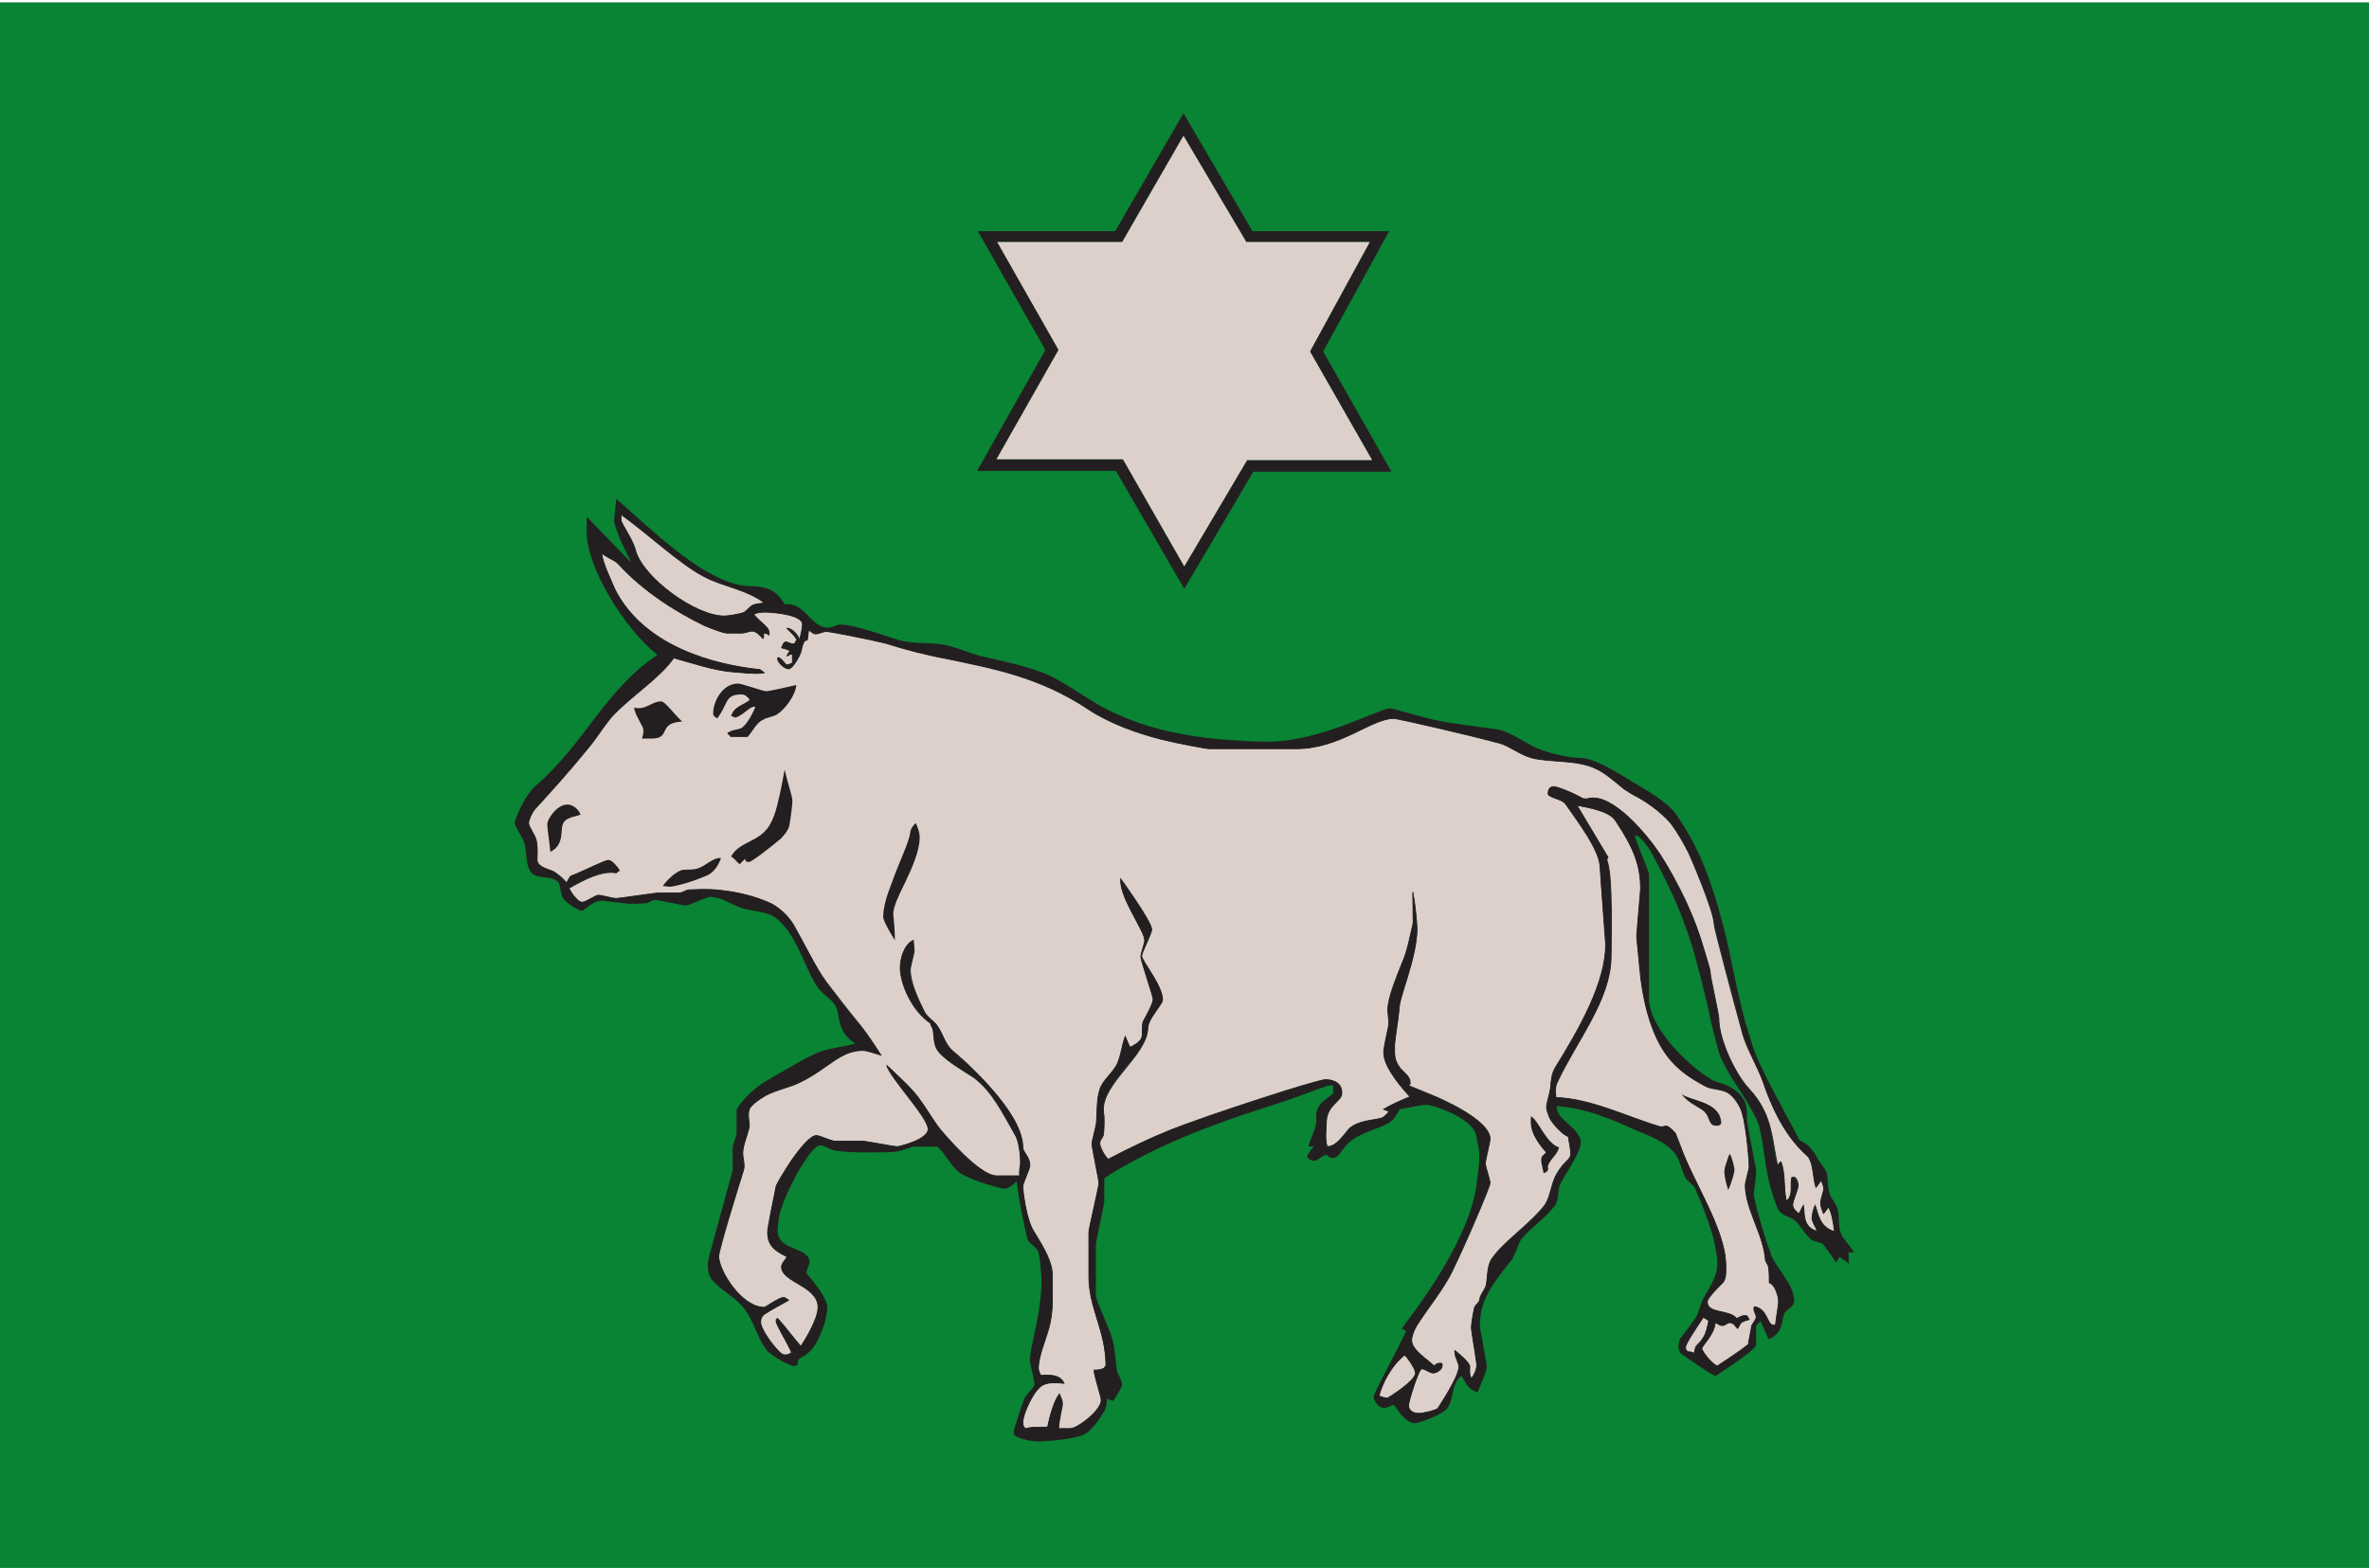
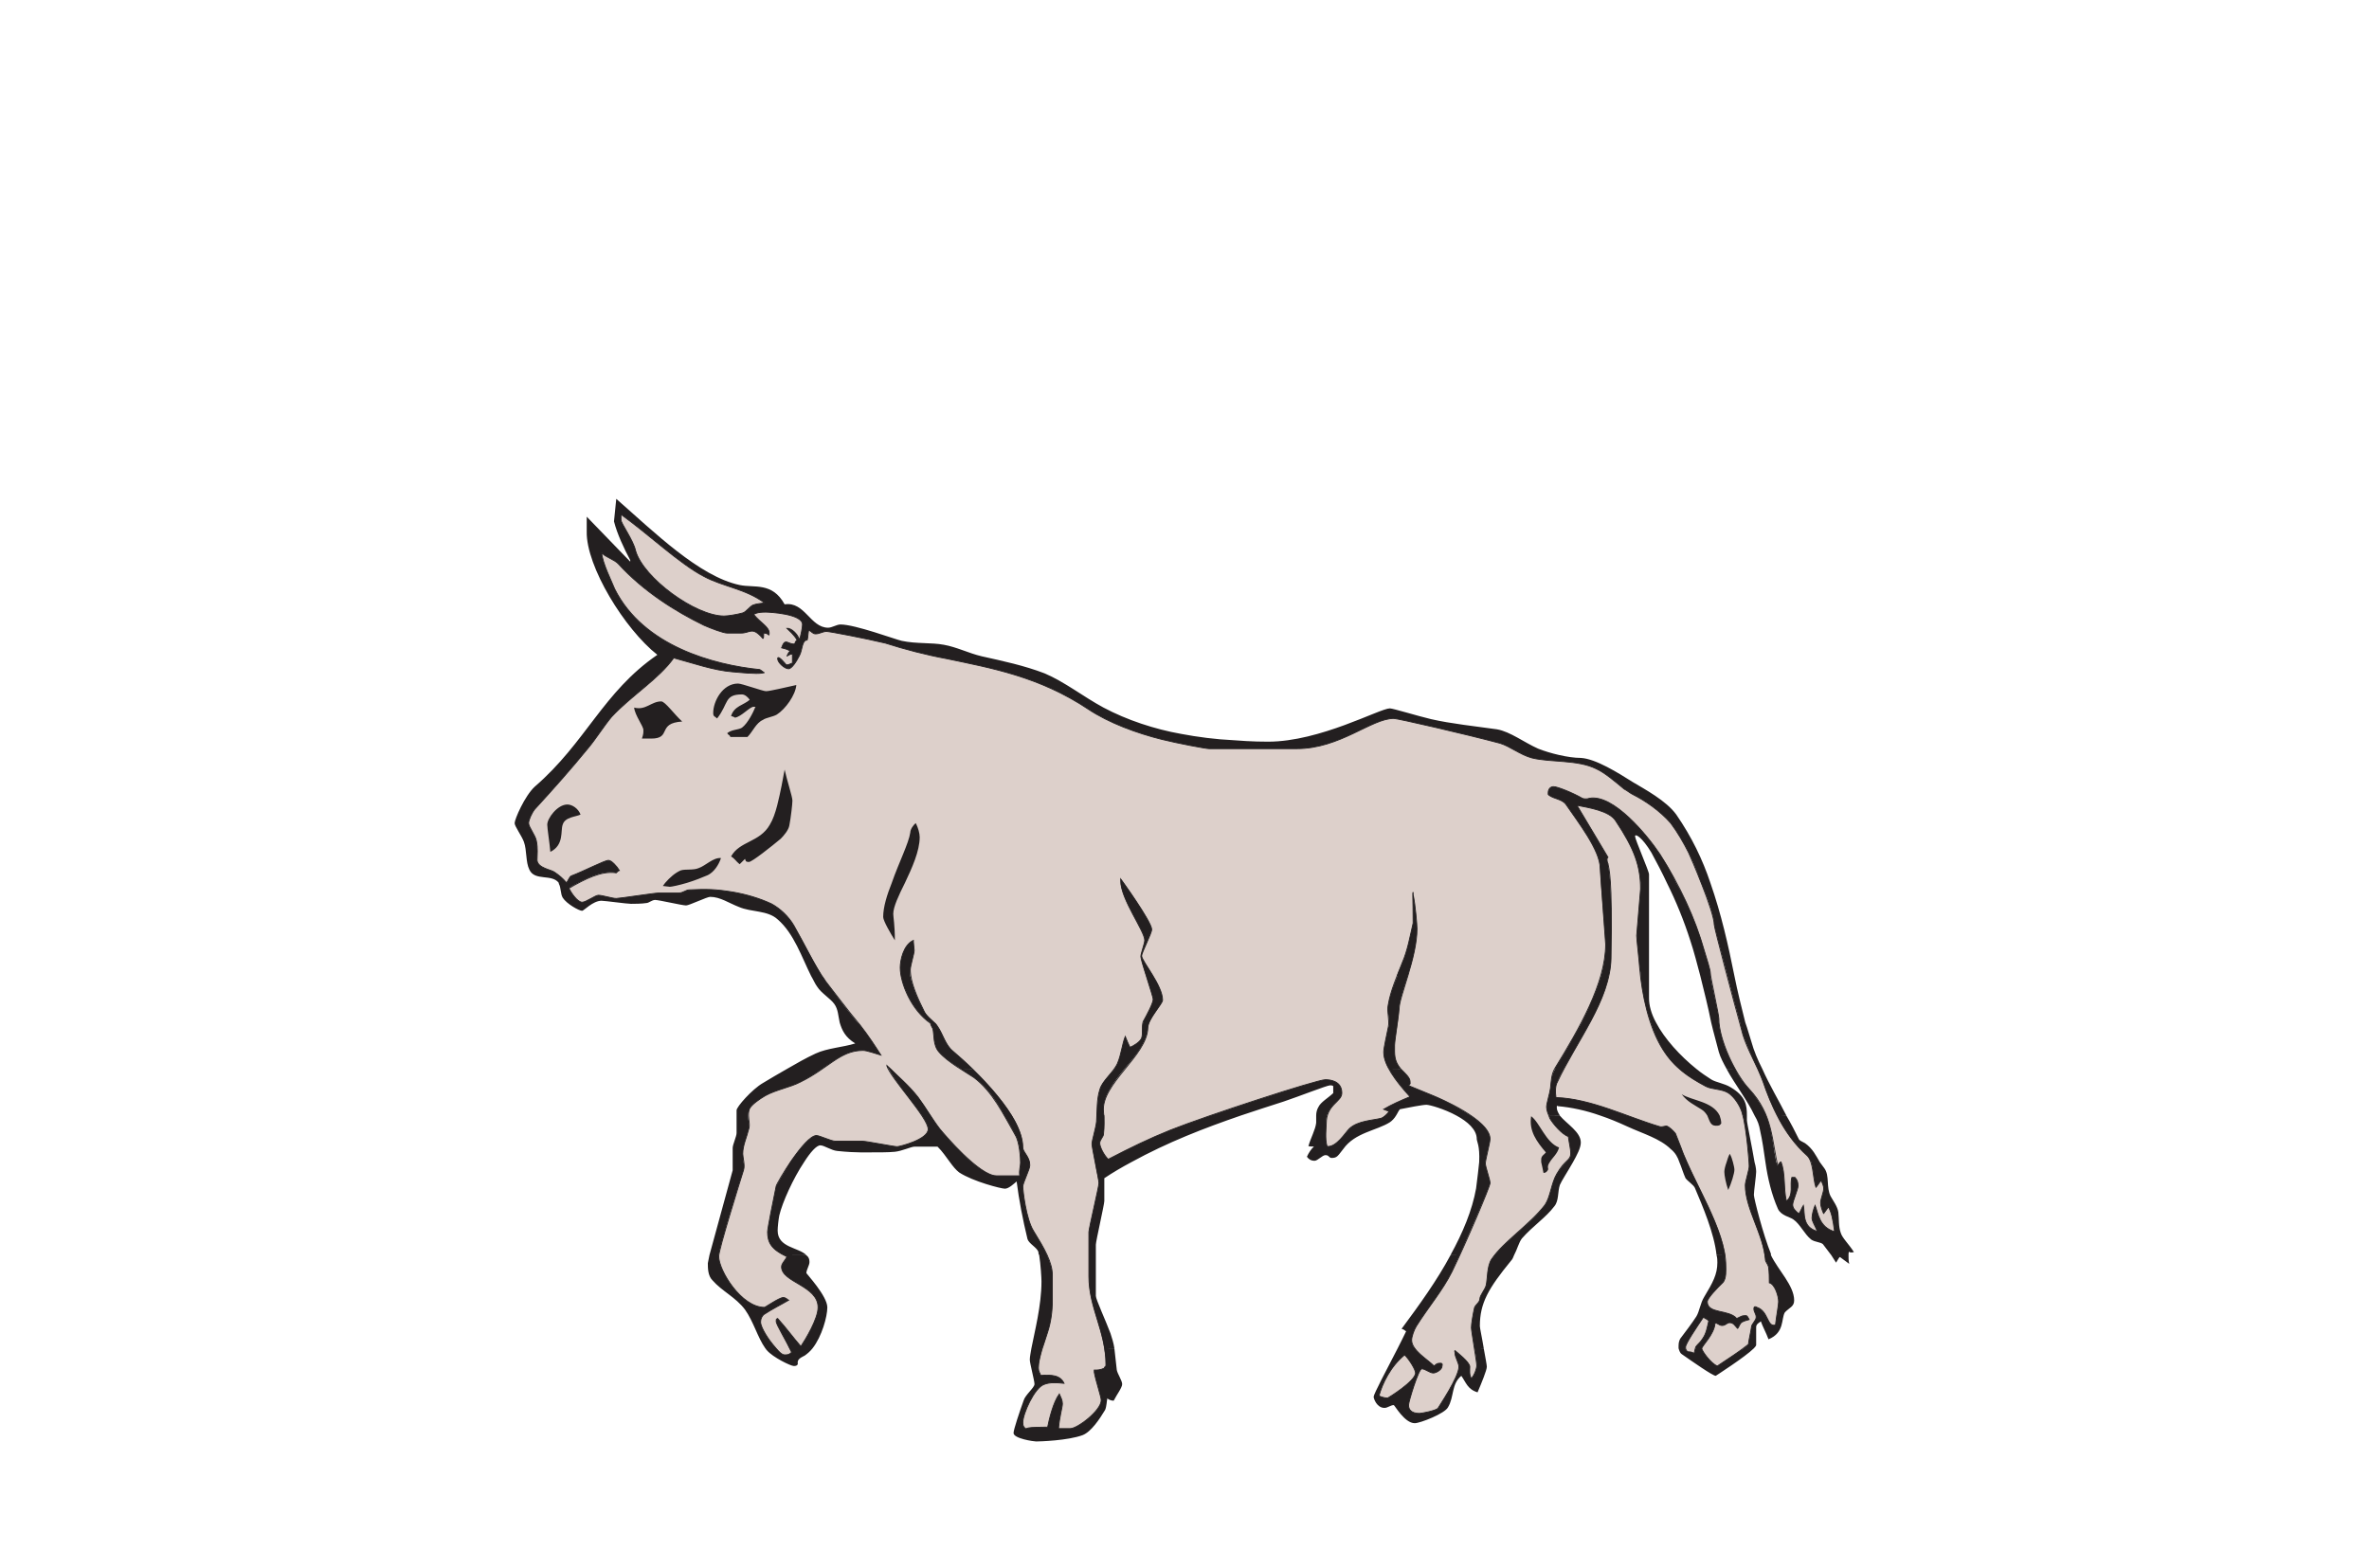
<svg xmlns="http://www.w3.org/2000/svg" xmlns:ns1="http://sodipodi.sourceforge.net/DTD/sodipodi-0.dtd" xmlns:ns2="http://www.inkscape.org/namespaces/inkscape" version="1.0" width="551.389" height="365.004" id="svg1953" ns1:version="0.32" ns2:version="0.44" ns1:docname="Bandera_de_Villores.svg" ns1:docbase="C:\Documents and Settings\Joan Borràs Comes\Escritorio">
  <ns1:namedview ns2:window-height="710" ns2:window-width="1024" ns2:pageshadow="2" ns2:pageopacity="0.0" guidetolerance="10.0" gridtolerance="10.0" objecttolerance="10.0" borderopacity="1.0" bordercolor="#666666" pagecolor="#ffffff" id="base" ns2:zoom="1" ns2:cx="275.69431" ns2:cy="182.50186" ns2:window-x="-4" ns2:window-y="-4" ns2:current-layer="svg1953" />
  <defs id="defs1955" />
  <g id="g1993">
-     <path id="path10" style="fill:#098334;fill-opacity:1;fill-rule:nonzero;stroke:none;stroke-width:2.305;stroke-miterlimit:3.864" d="M -1e-005,0.542 L 551.389,0.542 L 551.389,365.004 L -1e-005,365.004 L -1e-005,0.542 z " />
    <g id="g1985">
      <g id="g1981">
-         <path id="path12" style="fill:#231f20;fill-rule:nonzero;stroke:none;stroke-width:1.276;stroke-miterlimit:3.864" d="M 275.459,26.368 L 291.533,53.82 L 323.32,53.82 L 307.968,81.814 L 323.862,109.808 L 291.714,109.808 L 275.64,137.08 L 259.747,109.628 L 227.418,109.628 L 243.312,81.453 L 227.599,53.82 L 259.566,53.82 L 275.459,26.368 M 275.459,31.606 L 261.192,56.349 L 232.114,56.349 L 246.382,81.453 L 231.934,106.918 L 261.372,106.918 L 275.64,131.842 L 290.269,107.099 L 319.347,107.099 L 304.898,81.814 L 318.805,56.349 L 290.089,56.349 L 275.459,31.606" />
-         <path id="path14" style="fill:#ddd0cb;fill-rule:nonzero;stroke:none;stroke-width:1.276;stroke-miterlimit:3.864" d="M 275.459,31.606 L 261.192,56.349 L 232.114,56.349 L 246.382,81.453 L 231.934,106.918 L 261.372,106.918 L 275.64,131.842 L 290.269,107.099 L 319.347,107.099 L 304.898,81.814 L 318.805,56.349 L 290.089,56.349 L 275.459,31.606" />
-       </g>
+         </g>
      <g id="g1977">
        <path id="path20" d="M 144.531,119.75 L 144.531,121 C 144.531,121.903 147.396,125.69 147.938,128.219 C 149.744,134.54 161.849,143.406 168.531,143.406 C 169.434,143.406 171.611,143.049 172.875,142.688 C 173.597,142.507 174.496,141.236 175.219,140.875 C 176.122,140.514 177.034,140.524 177.938,140.344 C 173.603,137.093 168.178,136.535 163.844,134.188 C 158.245,131.298 150.852,124.265 144.531,119.75 z M 140.031,128.594 C 140.145,130.999 142.533,135.683 143.062,137.094 C 149.745,150.459 166.188,154.791 176.844,155.875 C 177.205,156.056 177.757,156.594 177.938,156.594 C 177.034,156.774 176.13,156.948 170.531,156.406 C 166.016,156.045 161.508,154.421 156.812,153.156 C 153.381,158.033 146.859,161.999 142.344,166.875 C 140.538,169.042 138.744,171.926 136.938,174.094 C 132.964,178.97 128.623,183.86 124.469,188.375 C 123.746,189.278 123.031,190.903 123.031,191.625 C 123.031,192.528 124.663,194.517 124.844,195.781 C 125.205,197.407 125,199.017 125,200.281 C 125.181,202.087 128.278,202.458 129,203 C 130.084,203.722 130.972,204.448 131.875,205.531 C 132.417,204.628 132.608,204.087 132.969,203.906 C 135.858,202.823 140.722,200.281 141.625,200.281 C 142.347,200.281 143.614,201.722 144.156,202.625 C 143.976,202.625 143.618,203.007 143.438,203.188 C 140.006,202.646 136.199,204.614 132.406,206.781 C 132.948,207.865 134.416,210.031 135.5,210.031 C 136.403,210.031 138.559,208.406 139.281,208.406 C 140.184,208.406 142.534,209.156 143.438,209.156 C 144.16,209.156 152.472,207.875 153.375,207.875 L 158.062,207.875 C 158.966,207.875 159.684,207.156 160.406,207.156 C 164.38,206.976 166.384,206.965 170.719,207.688 C 173.789,208.229 176.853,209.142 179.562,210.406 C 181.549,211.49 183.517,213.301 184.781,215.469 C 187.129,219.623 189.478,224.676 192.188,228.469 C 194.174,230.997 197.267,235.162 200.156,238.594 C 202.143,241.122 203.767,243.638 205.031,245.625 C 203.767,245.264 201.778,244.531 200.875,244.531 C 195.457,244.531 192.932,248.655 186.25,251.906 C 183.902,253.134 180.653,253.672 178.125,255.062 C 176.68,255.911 175.042,257.079 174.5,258 C 173.778,259.427 174.674,261.41 174.312,262.656 C 173.771,264.86 172.875,266.643 172.875,268.594 C 172.875,269.406 173.424,271.165 173.062,272.375 C 171.979,275.825 167.281,290.934 167.281,292.469 C 167.281,295.72 172.519,304.344 177.938,304.344 C 178.118,304.344 181.378,302.063 182.281,302.062 C 183.004,302.062 183.351,302.633 183.531,302.688 C 181.725,303.753 179.737,304.713 177.75,306.031 C 177.389,306.374 177.031,306.937 177.031,307.75 C 177.031,309.177 179.184,312.2 179.906,313.031 C 180.629,313.88 181.722,315.406 182.625,315.406 C 183.528,315.406 183.708,315.3 184.25,314.812 C 183.166,312.338 180.656,308.406 180.656,307.594 C 180.656,306.781 180.819,307.172 181,306.938 C 182.987,309.123 184.6,311.379 186.406,313.438 C 187.49,311.812 190.406,306.999 190.406,304.344 C 190.406,299.269 181.906,298.518 181.906,294.906 C 181.906,294.094 182.795,293.434 183.156,292.531 C 179.544,290.888 178.656,289.219 178.656,286.781 C 178.656,285.969 179.934,279.611 180.656,276.125 C 180.837,275.312 187.322,264.344 190.031,264.344 C 190.754,264.344 193.472,265.656 194.375,265.656 L 200.688,265.656 C 201.591,265.656 208.09,266.938 208.812,266.938 C 209.354,266.938 216.031,265.277 216.031,262.875 C 216.031,260.113 207.164,250.91 206.375,248 C 208.701,250.33 211.371,252.479 213.688,255.438 C 215.494,257.912 217.125,260.736 218.75,262.812 C 219.653,263.914 227.964,273.773 231.938,273.719 L 237.344,273.719 C 237.163,272.382 237.531,271.5 237.531,270.688 C 237.531,269.875 237.365,265.903 236.281,264.188 C 233.572,259.438 231.022,254.095 226.688,250.844 C 224.701,249.507 220.549,247.236 218.562,244.906 C 217.118,243.281 217.486,240.914 217.125,239.469 C 216.944,239.108 216.594,238.58 216.594,238.219 C 212.079,235.148 209.531,228.831 209.531,225.219 C 209.531,223.593 210.246,219.99 212.594,218.906 L 212.594,219.25 L 212.781,221.25 C 212.781,221.972 211.875,224.847 211.875,225.75 C 211.875,228.64 213.5,232.249 215.125,235.5 C 215.667,236.764 217.496,237.854 218.219,238.938 C 219.483,240.744 220.006,243.274 221.812,244.719 C 227.231,249.288 238.062,259.901 238.062,267.125 C 238.062,268.263 239.687,269.231 239.688,271.344 C 239.688,272.156 238.062,275.406 238.062,276.219 C 238.062,277.031 238.788,283.771 240.594,286.625 C 243.122,290.725 244.938,293.877 244.938,296.875 L 244.938,302.719 C 244.938,305.319 244.566,307.89 243.844,310.094 C 243.121,312.496 241.688,315.958 241.688,318.469 C 241.688,319.281 242.038,319.61 242.219,320.188 C 244.747,320.025 246.753,320.099 247.656,322.031 C 246.211,321.887 244.382,321.698 242.938,322.312 C 240.77,323.125 238.062,329.079 238.062,331.156 C 238.062,331.969 238.239,332.21 238.781,332.625 C 239.504,332.264 240.051,332.291 243.844,332.219 C 244.205,330.395 245.118,326.487 246.562,324.5 C 246.924,325.331 247.281,325.969 247.281,326.781 C 247.281,327.594 246.556,329.98 246.375,332.562 L 249.094,332.562 C 250.719,332.617 256.313,328.371 256.312,325.969 C 256.312,325.156 255.049,321.478 254.688,319.438 L 254.688,318.938 C 255.41,318.956 256.128,318.933 257.031,318.5 C 257.031,317.994 257.406,318.469 257.406,317.656 C 257.406,309.854 253.438,304.543 253.438,297.156 L 253.438,286.812 C 253.438,286 255.781,276.219 255.781,275.406 C 255.781,274.594 254.156,267.125 254.156,266.312 C 254.156,265.5 255.038,262.75 255.219,261.125 C 255.399,258.524 255.246,255.886 255.969,253.719 C 256.511,251.606 259.191,249.639 260.094,247.562 C 260.997,245.431 261.184,243.087 261.906,241.281 C 262.267,242.184 262.639,243.09 263,243.812 C 263.903,243.451 265.358,242.559 265.719,241.656 C 266.08,240.573 265.701,239.108 266.062,237.844 C 266.966,236.218 268.406,233.528 268.406,232.625 C 268.406,231.903 265.531,223.591 265.531,222.688 C 265.531,221.965 266.437,219.629 266.438,218.906 C 266.438,216.739 260.844,209.335 260.844,205 C 260.844,204.639 260.844,204.625 260.844,204.625 C 260.844,204.625 268.063,214.569 268.062,216.375 C 268.062,217.278 265.719,221.778 265.719,222.5 C 265.719,223.764 270.594,229.381 270.594,232.812 C 270.594,233.716 267.156,237.145 267.156,239.312 C 266.976,245.814 256.121,252.373 256.844,258.875 C 257.024,260.464 257.024,262.375 256.844,264 C 256.844,264.65 255.969,265.312 255.969,266.125 C 255.969,266.938 256.854,268.809 257.938,269.875 C 262.994,267.238 267.679,264.972 272.375,263.094 C 280.683,259.771 306.513,251.344 308.5,251.344 C 309.584,251.344 312.313,251.638 312.312,254.438 C 312.312,256.551 308.687,257.043 308.688,261.594 C 308.688,262.406 308.333,265.087 308.875,266.875 C 311.042,267.164 313.191,263.568 314.094,262.719 C 316.08,260.877 319.513,260.836 321.5,260.312 C 322.042,260.15 322.951,259.374 323.312,258.688 C 322.59,258.489 322.243,258.273 322.062,258.219 C 323.869,257.153 326.02,256.197 328.188,255.312 C 324.756,251.556 322.062,247.868 322.062,244.906 C 322.062,244.003 322.764,240.931 323.125,239.125 C 323.486,237.5 322.764,235.5 323.125,233.875 C 323.667,230.624 325.111,227.376 326.375,224.125 C 327.639,221.235 328.184,217.977 328.906,214.906 C 328.906,208.404 328.726,208.049 328.906,207.688 L 328.906,208.25 C 329.448,210.778 329.812,215.465 329.812,216.188 C 329.812,222.87 325.656,232.072 325.656,234.781 C 325.656,235.504 324.594,242.378 324.594,243.281 C 324.594,245.449 324.406,246.893 326.031,248.844 C 326.934,249.747 328.188,250.875 328.188,251.688 C 328.188,252.5 328.386,252.087 327.844,252.719 C 330.011,253.604 332,254.444 333.625,255.094 C 334.709,255.545 346.812,260.605 346.812,265.156 C 346.812,265.969 345.719,270.031 345.719,270.844 C 345.719,271.656 346.812,274.594 346.812,275.406 C 346.812,276.219 341.188,289.434 337.938,296.062 C 335.77,300.415 332.365,304.402 329.656,308.719 C 329.114,309.604 328.562,311.156 328.562,311.969 C 328.562,314.335 332.156,316.375 333.781,318 C 334.323,317.585 334.347,317.344 335.25,317.344 C 335.972,317.344 335.594,317.979 335.594,318.25 C 335.413,318.99 334.167,319.625 333.625,319.625 C 332.722,319.625 331.809,318.656 330.906,318.656 C 330.184,318.656 327.844,326.281 327.844,327.094 C 327.844,328.069 328.388,329.031 330.375,329.031 C 330.917,329.031 334.146,328.404 334.688,327.844 C 334.868,327.483 339.562,320.594 339.562,318.156 C 339.562,317.344 338.656,315.875 338.656,315.062 C 338.656,314.557 338.476,314.515 338.656,314.406 C 339.017,314.731 342.094,317.109 342.094,318.156 C 342.094,318.969 341.927,320.075 342.469,320.906 C 343.191,320.075 343.719,318.656 343.719,317.844 C 343.719,317.031 342.469,309.875 342.469,309.062 C 342.469,308.25 342.826,306.027 343.188,304.438 C 343.368,303.787 344.437,303.188 344.438,302.375 C 344.438,301.562 345.726,300.127 345.906,299.188 C 346.267,297.652 346.073,294.872 347.156,293.156 C 350.046,288.93 356.013,285.146 359.625,280.469 C 360.889,278.554 361.08,275.43 362.344,273.281 C 364.33,269.796 365.594,270.285 365.594,268.406 C 365.594,267.594 365.212,265.953 365.031,264.562 C 363.586,264.093 361.441,261.613 360.719,260.312 C 360.358,259.373 359.969,258.5 359.969,257.688 C 359.969,256.875 360.694,254.644 360.875,253.344 C 361.056,251.718 361.066,250.057 361.969,248.594 C 367.568,239.491 373.719,228.843 373.719,219.812 L 372.438,202.094 C 372.438,197.94 367.209,191.255 364.5,187.281 C 363.597,186.017 361.795,186.028 360.531,185.125 C 360.351,184.764 360.344,185.316 360.344,184.594 C 360.344,183.691 360.871,183.125 361.594,183.125 C 362.497,183.125 366.114,184.58 368.281,185.844 C 368.642,186.024 369.545,186.024 369.906,185.844 C 375.505,184.76 383.454,194.509 386.344,198.844 C 391.039,206.249 394.489,213.665 396.656,221.25 C 397.198,223.056 398.094,225.753 398.094,226.656 C 398.094,227.379 400.062,236.222 400.062,237.125 C 400.062,242.001 403.874,250.082 407.125,253.531 C 412.724,259.473 412.368,265.757 413.812,271.5 C 413.993,270.85 414.351,270.523 414.531,270.469 C 415.615,273.322 415.059,276.32 415.781,279.625 C 417.587,278.162 416.521,275.755 417.062,274.094 L 417.781,274.094 C 418.323,274.672 418.5,275.25 418.5,276.062 C 418.5,276.875 417.25,279.625 417.25,280.438 C 417.25,281.25 417.784,281.822 418.688,282.562 C 419.229,281.732 419.389,281.154 419.75,280.594 C 420.111,282.4 419.388,285.663 423,286.656 C 422.458,285.302 421.75,284.344 421.75,283.531 C 421.75,282.719 422.108,281.425 422.469,280.594 C 423.191,282.454 423.388,285.671 427,286.719 C 426.639,283.829 426.254,282.098 425.531,280.906 C 425.351,281.466 424.469,282.328 424.469,282.562 C 424.108,281.732 423.75,280.781 423.75,279.969 C 423.75,279.156 424.469,277.531 424.469,276.719 C 424.469,275.906 424.087,275.413 423.906,274.781 C 423.184,275.594 423.017,276.081 422.656,276.406 C 421.934,274.239 422.101,270.453 420.656,269.062 C 415.057,264.114 412.181,257.04 410.375,251.875 C 409.111,248.227 406.771,244.55 405.688,240.938 C 403.34,232.449 399,216.004 399,215.281 C 399,212.211 393.392,199.222 393.031,198.5 C 391.948,196.333 390.5,193.792 388.875,191.625 C 386.347,188.735 382.921,186.382 380.031,184.938 C 379.309,184.576 378.754,184.049 378.031,183.688 C 375.864,181.881 373.518,179.872 371.531,178.969 C 367.197,176.801 360.897,177.521 356.562,176.438 C 353.853,175.715 351.504,173.754 349.156,173.031 C 341.029,170.864 325.309,167.25 324.406,167.25 C 319.169,167.25 311.926,174.281 301.812,174.281 L 281.406,174.281 C 280.684,174.281 274.018,173.028 270.406,172.125 C 264.627,170.68 258.126,168.313 253.25,165.062 C 241.872,157.477 230.67,155.511 220.375,153.344 C 215.499,152.441 210.609,151.164 206.094,149.719 C 201.579,148.635 193.097,147 192.375,147 C 191.472,147 190.747,147.562 189.844,147.562 C 189.121,147.562 188.941,147.017 188.219,146.656 C 188.038,147.559 188.056,148.458 187.875,149 C 186.611,149 186.785,151.361 186.062,152.625 C 185.34,154.07 184.254,155.688 183.531,155.688 C 182.628,155.688 181,154.247 181,153.344 C 181,152.26 183,154.781 183,154.781 C 183.903,154.781 183.896,154.406 184.438,154.406 L 184.438,152.25 C 183.896,152.25 183.337,152.601 183.156,152.781 C 183.156,152.781 183.364,152.073 183.906,151.531 C 183.003,150.989 182.448,150.993 181.906,150.812 C 182.809,148.284 183.343,150.087 184.969,149.906 C 185.149,149.184 185.531,149 185.531,149 C 184.809,147.736 183.698,146.823 183.156,146.281 C 183.337,146.281 183.531,146.281 183.531,146.281 C 184.795,146.642 185.882,148.097 186.062,149 C 186.424,147.916 186.781,146.097 186.781,145.375 C 186.781,142.847 178.823,142.5 178.281,142.5 C 177.559,142.5 176.309,142.489 175.406,143.031 C 177.032,145.018 179.031,145.93 179.031,147.375 C 179.031,148.097 178.844,147.75 178.844,147.75 C 178.663,147.569 178.292,147.375 177.75,147.375 C 177.75,148.278 177.743,148.625 177.562,148.625 C 175.034,145.735 174.667,147.375 172.5,147.375 L 169.25,147.375 C 168.347,147.375 165.469,146.285 163.844,145.562 C 157.161,142.312 149.748,137.634 143.969,131.312 C 143.122,130.297 140.372,129.441 140.031,128.594 z M 367.031,187.469 L 374.25,199.562 C 373.889,199.743 374.069,200.819 374.25,201 C 374.431,202.264 375.33,203.557 374.969,223.062 C 374.788,232.815 366.835,242.543 362.5,251.844 C 361.958,252.711 361.976,254.29 362.156,255.5 C 370.284,255.753 378.758,260.042 386.344,262.281 C 386.886,262.444 387.608,262.066 387.969,262.156 C 388.511,262.355 389.427,263.189 389.969,263.875 C 390.33,264.778 390.858,266.178 391.219,267.062 C 393.928,274.919 401.688,286.225 401.688,294.75 C 401.688,295.4 401.872,297.691 400.969,298.594 C 399.705,299.804 397.375,302.219 397.375,303.031 C 397.375,305.921 402.413,304.788 404.219,306.938 C 405.122,306.576 405.309,306.281 406.031,306.281 C 406.573,306.281 406.583,306.14 407.125,307.188 C 406.764,307.314 405.486,307.539 405.125,308.062 C 404.764,308.586 404.587,309.214 404.406,309.25 C 403.864,308.672 403.497,307.906 402.594,307.906 C 401.871,307.906 401.716,308.562 400.812,308.562 C 400.09,308.562 399.729,307.91 399.188,308 C 399.007,310.673 396.094,313.287 396.094,313.938 C 396.094,314.461 398.274,317.494 399.719,318 C 402.247,316.32 404.77,314.703 406.938,312.969 C 407.118,311.542 407.476,310.238 407.656,308.938 C 407.656,308.233 408.75,307.438 408.75,306.625 C 408.75,305.812 408.219,305.469 408.219,304.656 C 408.219,303.844 408.937,304.344 408.938,304.344 C 411.647,305.229 411.263,309.088 413.25,308.438 C 413.431,306.613 413.969,303.844 413.969,303.031 C 413.969,301.659 413.077,298.914 411.812,298.625 C 411.812,297.505 411.806,296.175 411.625,294.875 C 411.444,294.225 410.906,293.697 410.906,293.281 C 410.545,287.52 406.219,281.433 406.219,275.906 C 406.219,275.094 407.125,272.313 407.125,271.5 C 407.125,270.687 406.584,262.837 405.5,259.062 C 404.958,257.311 403.695,255.382 402.25,254.406 C 400.625,253.431 398.445,253.652 397,252.875 C 393.027,250.726 389.772,248.606 387.062,244.344 C 383.631,238.926 382.198,231.342 381.656,225.562 C 381.476,223.034 380.938,218.716 380.938,217.812 L 381.844,206.969 C 381.844,201.551 380.397,197.596 376.062,191.094 C 374.618,188.746 369.74,188.011 367.031,187.469 z M 396.469,306.625 C 394.843,309.063 392.313,312.781 392.312,313.594 C 392.312,314.406 392.507,314.096 392.688,314.656 C 393.591,314.747 393.59,314.665 394.312,315.062 C 394.493,314.105 394.663,313.542 394.844,313.344 C 395.205,312.892 395.92,312.306 396.281,311.656 C 397.184,310.392 397.358,308.981 397.719,307.5 C 397.358,307.048 397.011,307.058 396.469,306.625 z M 326.938,315.406 C 323.687,318.007 321.691,322.179 320.969,324.906 C 321.511,325.376 322.969,325.469 322.969,325.469 C 323.149,325.397 329.469,321.503 329.469,319.625 C 329.469,318.812 328.021,316.49 326.938,315.406 z " style="fill:#ddd0cb;fill-rule:nonzero;stroke:#231f20;stroke-width:0.202;stroke-miterlimit:3.864" />
        <path id="path26" d="M 143.438,116.125 L 142.906,121.375 C 143.629,124.265 145.243,127.697 146.688,130.406 L 146.688,130.75 L 136.562,120.281 L 136.562,123.719 C 136.382,131.846 145.415,146.478 153,152.438 C 140.358,161.107 136.389,172.83 124.469,183.125 C 122.121,185.292 119.781,190.722 119.781,191.625 C 119.781,192.347 121.396,194.524 121.938,195.969 C 122.66,197.955 122.316,200.663 123.219,202.469 C 124.483,205.178 128.437,203.364 130.062,205.531 C 130.062,205.531 130.062,205.719 130.062,205.719 C 130.604,206.622 130.427,208.066 130.969,208.969 C 131.872,210.414 134.778,212.031 135.5,212.031 C 135.861,212.031 138.013,209.688 140,209.688 C 140.722,209.688 145.972,210.406 146.875,210.406 C 147.597,210.406 149.385,210.399 150.469,210.219 C 151.011,210.219 151.746,209.5 152.469,209.5 C 153.372,209.5 158.784,210.781 159.688,210.781 C 160.41,210.781 164.559,208.781 165.281,208.781 C 167.629,208.781 169.621,210.222 171.969,211.125 C 174.858,212.389 178.652,211.864 181,214.031 C 184.793,217.282 186.614,222.853 188.781,227.188 C 189.323,228.091 189.677,228.996 190.219,229.719 C 191.122,231.164 193.284,232.455 194.188,233.719 C 195.091,234.983 195.076,236.406 195.438,238.031 C 195.979,239.837 196.715,241.461 199.062,242.906 C 196.173,243.809 192.553,243.986 189.844,245.25 C 187.496,246.334 185.324,247.598 183.156,248.844 C 181.17,249.982 179.188,251.132 177.562,252.125 C 175.034,253.588 171.438,257.656 171.438,258.469 L 171.438,259.688 L 171.438,263.75 C 171.438,264.563 170.531,266.437 170.531,267.25 L 170.531,270.531 L 170.531,272.438 L 165.125,292.188 L 164.75,294.062 C 164.75,295.236 164.76,297.015 165.844,298.062 C 168.011,300.555 171.239,301.985 173.406,304.875 C 175.393,307.674 176.319,311.31 178.125,313.875 C 178.306,314.019 178.288,314.168 178.469,314.312 C 179.914,316.01 184.059,318 184.781,318 C 185.684,318 185.688,317.5 185.688,317.5 C 185.507,316.471 186.229,316.122 187.312,315.562 C 187.854,315.183 188.583,314.579 189.125,313.875 C 191.292,311.112 192.562,306.493 192.562,304.344 C 192.562,301.707 187.688,296.501 187.688,296.375 C 187.688,295.562 188.406,294.594 188.406,293.781 C 188.406,293.131 188.229,292.616 187.688,292.219 L 182.438,292.188 C 182.618,292.296 182.976,292.423 183.156,292.531 C 182.795,293.434 181.906,294.094 181.906,294.906 C 181.906,298.518 190.406,299.269 190.406,304.344 C 190.406,306.999 187.49,311.812 186.406,313.438 C 184.6,311.379 182.987,309.123 181,306.938 C 180.819,307.172 180.656,306.781 180.656,307.594 C 180.656,308.314 182.633,311.44 183.719,313.875 C 183.726,313.889 183.743,313.893 183.75,313.906 C 183.923,314.233 184.077,314.535 184.25,314.812 C 183.708,315.3 183.528,315.406 182.625,315.406 C 181.903,315.406 181.379,314.634 180.656,313.875 C 180.476,313.568 180.087,313.266 179.906,313.031 C 179.184,312.2 177.031,309.177 177.031,307.75 C 177.031,306.937 177.389,306.374 177.75,306.031 C 179.737,304.713 181.725,303.753 183.531,302.688 C 183.351,302.633 183.004,302.063 182.281,302.062 C 181.378,302.062 178.118,304.344 177.938,304.344 C 172.519,304.344 167.281,295.72 167.281,292.469 C 167.281,292.421 167.281,292.324 167.281,292.219 C 167.282,292.212 167.28,292.194 167.281,292.188 C 167.662,289.606 171.982,275.672 173.062,272.375 C 173.243,271.815 173.243,271.163 173.062,270.531 C 173.062,269.755 172.875,269.045 172.875,268.594 C 172.875,266.643 173.771,264.86 174.312,262.656 C 174.491,261.869 174.132,260.775 174.125,259.719 C 174.125,259.123 174.319,258.506 174.5,258 C 175.042,257.079 176.68,255.911 178.125,255.062 C 180.653,253.672 183.902,253.134 186.25,251.906 C 188.237,250.931 189.868,249.855 191.312,248.844 C 194.744,246.514 197.082,244.531 200.875,244.531 C 201.778,244.531 203.767,245.264 205.031,245.625 C 203.767,243.638 202.143,241.122 200.156,238.594 C 199.976,238.413 199.774,238.212 199.594,238.031 C 196.885,234.78 193.994,230.817 192.188,228.469 C 192.007,228.108 191.674,227.549 191.312,227.188 C 189.145,223.575 186.949,219.081 184.781,215.469 C 183.517,213.301 181.549,211.49 179.562,210.406 C 176.853,209.142 173.789,208.229 170.719,207.688 C 166.384,206.965 164.38,206.976 160.406,207.156 C 159.684,207.156 158.966,207.875 158.062,207.875 L 153.375,207.875 C 152.472,207.875 144.16,209.156 143.438,209.156 C 142.534,209.156 140.184,208.406 139.281,208.406 C 138.559,208.406 136.403,210.031 135.5,210.031 C 134.416,210.031 132.948,207.865 132.406,206.781 C 133.129,206.239 133.871,205.892 134.594,205.531 C 137.664,203.906 140.728,202.646 143.438,203.188 C 143.618,203.007 143.976,202.625 144.156,202.625 C 143.614,201.722 142.347,200.281 141.625,200.281 C 140.722,200.281 135.858,202.823 132.969,203.906 C 132.608,204.087 132.417,204.628 131.875,205.531 C 130.972,204.448 130.084,203.722 129,203 C 128.278,202.458 125.181,202.087 125,200.281 C 125,199.017 125.205,197.407 124.844,195.781 C 124.663,194.517 123.031,192.528 123.031,191.625 C 123.031,190.903 123.746,189.278 124.469,188.375 C 128.623,183.86 132.964,178.97 136.938,174.094 C 138.744,171.926 140.538,169.042 142.344,166.875 C 146.859,161.999 153.381,158.033 156.812,153.156 C 161.508,154.42 166.016,156.045 170.531,156.406 C 176.13,156.948 177.034,156.774 177.938,156.594 C 177.757,156.594 177.205,156.056 176.844,155.875 C 166.188,154.791 149.745,150.459 143.062,137.094 C 142.533,135.683 140.145,130.999 140.031,128.594 C 140.372,129.441 143.122,130.297 143.969,131.312 C 149.748,137.634 157.161,142.312 163.844,145.562 C 165.469,146.285 168.347,147.375 169.25,147.375 L 172.5,147.375 C 174.667,147.375 175.034,145.735 177.562,148.625 C 177.743,148.625 177.75,148.278 177.75,147.375 C 178.292,147.375 178.663,147.569 178.844,147.75 C 178.844,147.75 179.031,148.097 179.031,147.375 C 179.031,145.93 177.032,145.018 175.406,143.031 C 176.309,142.489 177.559,142.5 178.281,142.5 C 178.823,142.5 186.781,142.847 186.781,145.375 C 186.781,146.097 186.424,147.916 186.062,149 C 185.882,148.097 184.795,146.642 183.531,146.281 C 183.531,146.281 183.337,146.281 183.156,146.281 C 183.698,146.823 184.809,147.736 185.531,149 C 185.531,149 185.149,149.184 184.969,149.906 C 183.343,150.087 182.809,148.284 181.906,150.812 C 182.448,150.993 183.003,150.989 183.906,151.531 C 183.364,152.073 183.156,152.781 183.156,152.781 C 183.337,152.601 183.896,152.25 184.438,152.25 L 184.438,154.406 C 183.896,154.406 183.903,154.781 183,154.781 C 183,154.781 181,152.26 181,153.344 C 181,154.247 182.628,155.688 183.531,155.688 C 184.254,155.688 185.34,154.07 186.062,152.625 C 186.785,151.361 186.611,149 187.875,149 C 188.056,148.458 188.038,147.559 188.219,146.656 C 188.941,147.017 189.121,147.562 189.844,147.562 C 190.747,147.562 191.472,147 192.375,147 C 193.097,147 201.579,148.635 206.094,149.719 C 210.609,151.164 215.499,152.441 220.375,153.344 C 230.67,155.511 241.872,157.477 253.25,165.062 C 258.126,168.313 264.627,170.68 270.406,172.125 C 274.018,173.028 280.684,174.281 281.406,174.281 L 301.812,174.281 C 311.926,174.281 319.169,167.25 324.406,167.25 C 325.309,167.25 341.029,170.864 349.156,173.031 C 351.504,173.754 353.853,175.715 356.562,176.438 C 360.897,177.521 367.197,176.801 371.531,178.969 C 373.518,179.872 375.864,181.881 378.031,183.688 C 378.754,184.049 379.309,184.576 380.031,184.938 C 382.921,186.382 386.347,188.735 388.875,191.625 C 390.5,193.792 391.948,196.333 393.031,198.5 C 393.212,198.861 394.673,201.919 395.938,205.531 C 397.563,209.324 399,213.656 399,215.281 C 399,215.642 400.437,221.047 402.062,227.188 C 402.966,230.8 404.066,234.78 404.969,238.031 C 405.149,239.115 405.507,240.034 405.688,240.938 C 406.591,243.466 407.83,246.153 409.094,248.844 C 409.455,249.855 410.014,250.882 410.375,251.875 C 411.095,254.216 412.187,256.951 413.625,259.688 C 415.25,263.011 417.586,266.353 420.656,269.062 C 421.012,269.418 421.212,269.929 421.562,270.531 C 421.565,270.541 421.56,270.553 421.562,270.562 C 422.096,272.331 422.117,274.807 422.656,276.406 C 423.017,276.081 423.184,275.594 423.906,274.781 C 424.087,275.413 424.469,275.906 424.469,276.719 C 424.469,277.531 423.75,279.156 423.75,279.969 C 423.75,280.781 424.108,281.732 424.469,282.562 C 424.469,282.328 425.351,281.466 425.531,280.906 C 426.254,282.098 426.639,283.829 427,286.719 C 423.388,285.671 423.191,282.454 422.469,280.594 C 422.108,281.425 421.75,282.719 421.75,283.531 C 421.75,284.344 422.458,285.302 423,286.656 C 419.388,285.663 420.111,282.4 419.75,280.594 C 419.389,281.154 419.229,281.732 418.688,282.562 C 417.784,281.822 417.25,281.25 417.25,280.438 C 417.25,279.625 418.5,276.875 418.5,276.062 C 418.5,275.25 418.323,274.672 417.781,274.094 L 417.062,274.094 C 416.521,275.755 417.587,278.162 415.781,279.625 C 415.059,276.356 415.615,273.367 414.531,270.531 C 414.531,270.513 414.531,270.487 414.531,270.469 C 414.531,270.487 414.344,270.513 414.344,270.531 C 414.163,270.658 413.993,270.976 413.812,271.5 C 413.632,271.175 413.618,270.888 413.438,270.562 C 412.715,267.059 412.539,263.354 411.094,259.688 C 410.191,257.611 408.931,255.572 407.125,253.531 C 406.041,252.393 404.778,250.722 403.875,248.844 L 401.875,248.875 C 403.862,252.505 406.75,256.202 408.375,259.688 C 409.097,260.861 409.476,262.005 409.656,263.125 C 410.198,265.491 410.545,268.021 410.906,270.531 C 411.448,274.36 412.368,278.155 413.812,281.406 C 414.535,282.996 416.684,283.315 417.406,283.875 C 419.032,285.013 419.937,287.262 421.562,288.562 C 422.466,289.177 423.739,289.137 424.281,289.625 C 424.823,290.329 425.528,291.262 426.25,292.219 C 426.611,292.797 426.983,293.378 427.344,293.938 C 427.886,293.107 428.069,292.643 428.25,292.625 L 430.406,294.219 C 430.226,293.388 430.25,292.729 430.25,292.188 C 430.25,291.88 430.226,291.615 430.406,291.344 C 430.406,291.579 430.958,291.649 431.5,291.469 C 430.236,289.5 428.799,288.21 428.438,287 C 427.896,285.501 428.056,283.813 427.875,282.188 C 427.694,280.887 426.636,279.475 426.094,278.5 C 425.01,276.441 425.889,273.685 424.625,271.969 C 424.264,271.517 423.924,271.019 423.562,270.531 C 422.659,269.014 421.931,267.407 420.125,266.125 C 419.403,265.71 418.868,265.549 418.688,265.188 C 417.784,263.363 416.865,261.543 415.781,259.719 L 414.688,259.688 L 415.781,259.688 C 413.975,256.13 411.813,252.51 410.188,248.844 C 409.104,246.731 408.198,244.549 407.656,242.562 C 407.114,240.937 406.761,239.476 406.219,238.031 C 405.316,234.419 404.41,230.8 403.688,227.188 C 402.243,219.963 400.622,212.755 398.094,205.531 C 396.288,200.113 393.768,194.863 390.156,189.625 C 387.808,186.374 382.74,183.688 380.031,182.062 C 376.6,179.895 371.369,176.618 367.938,176.438 C 365.048,176.438 360.709,175.365 358,174.281 C 354.749,172.836 351.508,170.323 348.438,169.781 C 343.381,169.059 337.758,168.49 333.062,167.406 C 329.992,166.684 324.222,164.906 323.5,164.906 C 321.152,164.906 307.257,172.656 295.156,172.656 C 294.434,172.656 291.546,172.674 287.031,172.312 C 283.058,172.132 278.699,171.566 274.906,170.844 C 268.766,169.76 262.262,167.608 256.844,164.719 C 252.148,162.19 247.821,158.737 243.125,156.75 C 238.429,154.944 233.376,153.865 228.5,152.781 C 225.43,152.059 222.727,150.636 219.656,150.094 C 216.767,149.552 213.338,149.91 209.906,149.188 C 208.281,148.826 199.056,145.375 195.625,145.375 C 194.722,145.375 193.653,146.125 192.75,146.125 C 188.596,146.125 187.321,139.965 182.625,140.688 C 179.735,135.45 175.588,136.91 172.156,136.188 C 162.765,134.201 152.287,123.891 143.438,116.125 z M 403.875,248.844 C 401.888,245.43 400.424,241.282 400.062,238.031 C 400.062,237.67 400.062,237.306 400.062,237.125 C 400.062,236.403 398.455,229.355 398.094,227.188 C 398.094,226.826 398.094,226.656 398.094,226.656 C 398.094,225.753 397.198,223.056 396.656,221.25 C 395.211,216.012 393.046,210.769 390.156,205.531 C 389.073,203.183 387.789,201.011 386.344,198.844 C 383.454,194.509 375.505,184.76 369.906,185.844 C 369.545,186.024 368.642,186.024 368.281,185.844 C 366.114,184.58 362.497,183.125 361.594,183.125 C 360.871,183.125 360.344,183.691 360.344,184.594 C 360.344,185.316 360.351,184.764 360.531,185.125 C 361.795,186.028 363.597,186.017 364.5,187.281 C 367.209,191.255 372.438,197.94 372.438,202.094 L 372.625,205.531 L 373.719,219.812 C 373.719,222.16 373.347,224.659 372.625,227.188 C 371.541,230.8 369.931,234.419 368.125,238.031 C 366.138,241.643 364.136,245.271 361.969,248.594 C 361.969,248.684 361.969,248.753 361.969,248.844 C 361.066,250.234 361.056,251.809 360.875,253.344 C 360.694,254.644 359.969,256.875 359.969,257.688 C 359.969,258.32 360.17,258.983 360.531,259.688 L 363.062,259.688 C 362.701,259.092 362.344,258.494 362.344,257.844 C 362.344,257.031 362.5,257.5 362.5,257.5 C 365.751,257.771 369.187,258.532 372.438,259.688 C 374.605,260.41 376.614,261.257 378.781,262.25 C 382.393,263.912 386.347,265.026 388.875,267.5 C 389.959,268.367 390.514,269.43 390.875,270.531 C 391.417,271.795 391.771,273.125 392.312,274.281 C 392.854,275.004 394.108,275.778 394.469,276.5 C 396.275,280.762 398.989,287.076 399.531,292.188 L 401.531,292.188 C 400.449,285.315 395.579,277.204 392.688,270.562 C 392.684,270.554 392.691,270.54 392.688,270.531 C 392.15,269.313 391.577,268.156 391.219,267.062 C 390.858,266.178 390.33,264.778 389.969,263.875 C 389.427,263.189 388.511,262.355 387.969,262.156 C 387.608,262.066 386.886,262.444 386.344,262.281 C 383.815,261.559 381.49,260.627 378.781,259.688 C 373.363,257.701 367.755,255.681 362.156,255.5 C 361.976,254.29 361.958,252.711 362.5,251.844 C 362.861,250.85 363.427,249.855 363.969,248.844 C 365.955,245.25 368.107,241.643 370.094,238.031 C 372.08,234.419 373.715,230.8 374.438,227.188 C 374.799,225.743 374.969,224.507 374.969,223.062 C 375.149,213.671 374.962,208.421 374.781,205.531 C 374.601,202.28 374.25,201.722 374.25,201 C 374.069,200.819 373.889,199.743 374.25,199.562 L 367.031,187.469 C 369.74,188.011 374.618,188.746 376.062,191.094 C 380.036,197.054 381.483,200.835 381.844,205.531 C 381.844,206.073 381.844,206.427 381.844,206.969 L 380.938,217.812 C 380.938,218.716 381.476,223.034 381.656,225.562 C 381.837,226.104 381.844,226.646 381.844,227.188 C 382.205,230.619 382.923,234.419 384.188,238.031 C 384.91,240.199 385.798,242.357 387.062,244.344 C 388.146,246.15 389.43,247.616 390.875,248.844 C 392.681,250.451 394.652,251.665 397,252.875 C 398.445,253.652 400.625,253.431 402.25,254.406 C 403.695,255.382 404.958,257.311 405.5,259.062 C 405.5,259.261 405.507,259.471 405.688,259.688 C 406.41,262.938 406.944,268.274 407.125,270.531 C 407.125,271.019 407.125,271.356 407.125,271.5 C 407.125,272.313 406.219,275.094 406.219,275.906 C 406.219,281.09 409.996,286.751 410.719,292.188 C 410.719,292.549 410.906,292.938 410.906,293.281 C 410.906,293.697 411.444,294.225 411.625,294.875 C 411.806,296.175 411.812,297.505 411.812,298.625 C 413.077,298.914 413.969,301.659 413.969,303.031 C 413.969,303.844 413.431,306.613 413.25,308.438 C 411.263,309.088 411.647,305.229 408.938,304.344 C 408.937,304.344 408.219,303.844 408.219,304.656 C 408.219,305.469 408.75,305.812 408.75,306.625 C 408.75,307.438 407.656,308.233 407.656,308.938 C 407.476,310.238 407.118,311.542 406.938,312.969 C 406.576,313.276 406.205,313.568 405.844,313.875 C 403.857,315.266 401.705,316.627 399.719,318 C 398.274,317.494 396.094,314.461 396.094,313.938 C 396.094,313.919 396.094,313.893 396.094,313.875 C 396.274,313.135 399.007,310.601 399.188,308 C 399.729,307.91 400.09,308.562 400.812,308.562 C 401.716,308.562 401.871,307.906 402.594,307.906 C 403.497,307.906 403.864,308.672 404.406,309.25 C 404.587,309.214 404.764,308.586 405.125,308.062 C 405.486,307.539 406.764,307.314 407.125,307.188 C 406.583,306.14 406.573,306.281 406.031,306.281 C 405.309,306.281 405.122,306.576 404.219,306.938 C 402.413,304.788 397.375,305.921 397.375,303.031 C 397.375,302.219 399.705,299.804 400.969,298.594 C 401.872,297.691 401.688,295.4 401.688,294.75 C 401.688,293.937 401.531,293.072 401.531,292.188 L 399.531,292.219 C 399.712,292.815 399.719,293.378 399.719,293.938 C 399.719,296.665 398.643,298.601 396.656,301.906 C 395.753,303.369 395.566,305.227 394.844,306.438 C 393.76,308.117 392.327,309.977 391.062,311.656 C 390.882,312.054 390.687,312.469 390.688,313.281 C 390.688,313.48 390.687,313.694 390.688,313.875 C 390.868,314.471 391.045,314.984 391.406,315.219 C 393.754,316.844 398.621,320.281 399.344,320.281 C 399.344,320.281 406.232,315.862 408.219,313.875 C 408.58,313.514 408.75,313.256 408.75,313.094 L 408.75,308.938 C 408.75,308.125 409.663,307.829 409.844,307.594 C 410.205,308.713 411.083,310.282 411.625,311.781 C 415.418,310.21 414.534,306.999 415.438,305.5 C 416.521,304.362 417.594,304.182 417.594,302.719 C 417.594,299.251 413.813,295.619 412.188,292.188 C 412.188,292.079 412.188,291.983 412.188,291.875 C 410.381,287.45 408.219,278.969 408.219,278.156 C 408.219,277.344 408.75,273.625 408.75,272.812 C 408.75,272.596 408.736,271.723 408.375,270.531 C 407.833,267.208 406.594,261.377 406.594,260.781 C 406.594,260.42 406.594,260.049 406.594,259.688 C 406.594,257.358 406.393,255.207 402.781,253.094 C 401.336,252.209 399.365,251.968 398.281,251.281 C 397.198,250.577 395.927,249.747 394.844,248.844 C 391.051,245.792 387.424,241.824 385.438,238.031 C 384.354,236.045 383.812,234.063 383.812,232.438 L 383.812,227.188 L 383.812,205.531 L 383.812,203.531 C 383.812,202.809 380.562,195.41 380.562,194.688 C 380.562,193.965 382.208,194.888 384.375,198.5 C 385.639,200.848 386.885,203.183 387.969,205.531 C 390.136,209.866 391.961,214.391 393.406,218.906 C 394.309,221.615 395.028,224.478 395.75,227.188 C 396.653,230.8 397.559,234.419 398.281,238.031 C 398.823,240.379 399.521,242.739 400.062,244.906 C 400.424,246.17 401.153,247.525 401.875,248.844 L 403.875,248.844 z M 360.531,259.688 C 360.531,259.886 360.719,260.096 360.719,260.312 C 361.441,261.613 363.586,264.093 365.031,264.562 C 365.212,265.953 365.594,267.594 365.594,268.406 C 365.594,269.49 365.222,269.791 364.5,270.531 C 363.958,271.073 363.247,271.818 362.344,273.281 C 361.08,275.43 360.889,278.554 359.625,280.469 C 356.374,284.803 350.945,288.341 347.875,292.188 C 347.694,292.513 347.337,292.849 347.156,293.156 C 346.073,294.872 346.267,297.652 345.906,299.188 C 345.726,300.127 344.438,301.562 344.438,302.375 C 344.437,303.188 343.368,303.787 343.188,304.438 C 342.826,306.027 342.469,308.25 342.469,309.062 C 342.469,309.494 342.828,311.753 343.188,313.875 C 343.19,313.886 343.185,313.895 343.188,313.906 C 343.544,315.736 343.719,317.467 343.719,317.844 C 343.719,318.656 343.191,320.075 342.469,320.906 C 341.927,320.075 342.094,318.969 342.094,318.156 C 342.094,317.109 339.017,314.731 338.656,314.406 C 338.476,314.515 338.656,314.557 338.656,315.062 C 338.656,315.875 339.562,317.344 339.562,318.156 C 339.562,320.594 334.868,327.483 334.688,327.844 C 334.146,328.404 330.917,329.031 330.375,329.031 C 328.388,329.031 327.844,328.069 327.844,327.094 C 327.844,326.281 330.184,318.656 330.906,318.656 C 331.809,318.656 332.722,319.625 333.625,319.625 C 334.167,319.625 335.413,318.99 335.594,318.25 C 335.594,317.979 335.972,317.344 335.25,317.344 C 334.347,317.344 334.323,317.585 333.781,318 C 332.698,316.844 330.365,315.446 329.281,313.875 C 328.739,313.279 328.562,312.637 328.562,311.969 C 328.562,311.156 329.114,309.604 329.656,308.719 C 332.365,304.402 335.77,300.415 337.938,296.062 C 338.479,294.943 339.028,293.596 339.75,292.188 L 337.594,292.219 C 334.523,297.98 330.373,303.745 326.219,309.344 C 326.941,309.524 326.92,309.762 327.281,309.906 C 326.739,311.062 326.035,312.43 325.312,313.875 C 322.784,318.769 319.719,324.542 319.719,325.156 C 319.719,325.572 320.444,327.75 322.25,327.75 C 322.972,327.75 323.684,327.094 324.406,327.094 C 324.587,327.094 326.933,331.312 329.281,331.312 C 330.545,331.313 336.309,329.057 337.031,327.594 C 338.476,325.192 337.777,322.214 340.125,320.281 C 341.209,321.798 341.558,323.421 343.906,324.125 C 344.809,321.994 346.062,318.969 346.062,318.156 C 346.062,317.777 345.705,315.893 345.344,313.906 L 344.25,313.875 L 345.344,313.875 C 344.983,311.599 344.438,309.152 344.438,308.719 C 344.437,303.319 346.45,299.911 351.688,293.5 C 352.049,293.121 352.226,292.675 352.406,292.188 C 353.129,290.851 353.496,289.27 354.219,288.312 C 356.747,285.423 359.795,283.449 361.781,280.812 C 362.865,279.512 362.521,277.433 363.062,275.844 C 363.424,274.941 364.861,272.771 366.125,270.531 C 367.028,268.906 367.938,267.215 367.938,265.969 C 367.938,263.512 364.688,261.669 363.062,259.719 L 360.531,259.688 z M 339.75,292.188 C 342.82,285.288 346.812,276.075 346.812,275.406 C 346.812,274.594 345.719,271.656 345.719,270.844 C 345.719,270.772 345.719,270.676 345.719,270.531 C 345.899,269.285 346.812,265.897 346.812,265.156 C 346.812,263.296 344.81,261.367 342.281,259.688 C 338.669,257.249 334.347,255.365 333.625,255.094 C 332,254.444 330.011,253.604 327.844,252.719 C 328.386,252.087 328.188,252.5 328.188,251.688 C 328.188,250.893 326.934,249.76 326.031,248.875 L 323.312,248.844 C 324.396,250.903 326.201,253.109 328.188,255.312 C 326.02,256.197 323.869,257.153 322.062,258.219 C 322.243,258.273 322.59,258.489 323.312,258.688 C 323.132,259.031 322.767,259.38 322.406,259.688 C 322.045,259.995 321.681,260.222 321.5,260.312 C 319.513,260.836 316.08,260.877 314.094,262.719 C 313.191,263.568 311.042,267.164 308.875,266.875 C 308.333,265.087 308.688,262.406 308.688,261.594 C 308.687,260.871 308.694,260.229 308.875,259.688 C 309.778,256.834 312.313,256.207 312.312,254.438 C 312.312,251.638 309.584,251.344 308.5,251.344 C 307.055,251.344 292.618,255.949 281.781,259.688 C 277.989,261.024 274.542,262.227 272.375,263.094 C 267.679,264.972 262.994,267.238 257.938,269.875 C 256.854,268.809 255.969,266.938 255.969,266.125 C 255.969,265.312 256.844,264.65 256.844,264 C 257.024,262.645 257.031,261.078 257.031,259.688 C 256.851,259.399 256.844,259.146 256.844,258.875 C 256.483,255.552 259.01,252.185 261.719,248.844 C 264.428,245.611 266.976,242.563 267.156,239.312 C 267.156,238.951 267.319,238.392 267.5,238.031 C 268.403,236.045 270.594,233.535 270.594,232.812 C 270.594,231.187 269.49,228.994 268.406,227.188 C 267.142,225.02 265.719,223.222 265.719,222.5 C 265.719,221.778 268.062,217.278 268.062,216.375 C 268.063,214.93 263.369,208.06 261.562,205.531 C 261.201,204.989 260.844,204.625 260.844,204.625 C 260.844,204.625 260.844,204.639 260.844,205 C 260.844,205.181 260.844,205.351 260.844,205.531 C 261.205,209.866 266.438,216.739 266.438,218.906 C 266.437,219.629 265.531,221.965 265.531,222.688 C 265.531,223.049 266.059,225.02 266.781,227.188 C 267.504,229.535 268.406,232.264 268.406,232.625 C 268.406,233.528 266.966,236.218 266.062,237.844 C 266.062,237.844 266.062,238.031 266.062,238.031 C 265.701,239.115 266.08,240.573 265.719,241.656 C 265.358,242.559 263.903,243.451 263,243.812 C 262.639,243.09 262.267,242.184 261.906,241.281 C 261.184,243.087 260.997,245.431 260.094,247.562 C 259.916,247.988 259.559,248.418 259.375,248.844 C 258.111,250.469 256.33,252.057 255.969,253.719 C 255.427,255.489 255.399,257.588 255.219,259.719 C 255.219,260.195 255.219,260.666 255.219,261.125 C 255.038,262.75 254.156,265.5 254.156,266.312 C 254.156,266.71 254.514,268.581 254.875,270.531 C 255.236,272.717 255.781,274.991 255.781,275.406 C 255.781,276.219 253.438,286 253.438,286.812 L 253.438,292.188 L 253.438,297.156 C 253.438,303.297 256.128,308.005 257.031,313.875 L 259.375,313.875 C 259.194,312.665 258.83,311.49 258.469,310.406 C 257.385,307.48 255.062,302.5 255.062,301.688 L 255.062,292.188 L 255.062,289.75 C 255.062,288.937 257.031,280.406 257.031,279.594 L 257.031,274.281 C 259.018,272.945 261.176,271.687 263.344,270.531 C 271.832,265.872 280.324,262.613 288.812,259.688 C 292.063,258.568 295.499,257.503 298.75,256.438 C 302.182,255.3 308.871,252.656 309.594,252.656 C 310.316,252.656 310.313,252.893 310.312,252.875 L 310.312,254.469 C 309.048,255.661 307.417,256.55 306.875,257.688 C 306.514,258.283 306.344,259.001 306.344,259.688 C 306.344,260.32 306.344,260.905 306.344,261.375 C 306.163,263 305.073,264.898 304.531,266.812 C 305.073,266.957 305.632,266.847 305.812,266.938 C 305.271,267.353 304.549,268.432 304.188,269.281 C 304.549,269.787 305.066,270.219 305.969,270.219 C 306.691,270.219 307.778,268.906 308.5,268.906 C 309.403,268.906 309.246,269.562 309.969,269.562 C 311.233,269.562 311.392,269.058 312.656,267.469 C 315.365,263.64 320.43,263.201 323.5,261.25 C 324.042,260.889 324.576,260.302 324.938,259.688 C 325.299,259.146 325.483,258.598 325.844,258.219 C 327.65,257.858 331.097,257.188 332,257.188 C 332.722,257.187 336.142,258.129 339.031,259.719 C 341.56,261.091 343.719,262.953 343.719,265.156 C 343.719,265.734 344.462,266.63 344.281,270.531 C 344.101,272.048 343.924,274.056 343.562,276.656 C 342.659,281.731 340.483,286.95 337.594,292.188 L 339.75,292.188 z M 257.031,313.875 C 257.212,315.085 257.406,316.338 257.406,317.656 C 257.406,318.469 257.031,317.994 257.031,318.5 C 256.128,318.933 255.41,318.956 254.688,318.938 L 254.688,319.438 C 255.049,321.478 256.312,325.156 256.312,325.969 C 256.313,328.371 250.719,332.617 249.094,332.562 L 246.375,332.562 C 246.556,329.98 247.281,327.594 247.281,326.781 C 247.281,325.969 246.924,325.331 246.562,324.5 C 245.118,326.487 244.205,330.395 243.844,332.219 C 240.051,332.291 239.504,332.264 238.781,332.625 C 238.239,332.21 238.062,331.969 238.062,331.156 C 238.062,329.079 240.77,323.125 242.938,322.312 C 244.382,321.698 246.211,321.887 247.656,322.031 C 246.753,320.099 244.747,320.025 242.219,320.188 C 242.038,319.61 241.688,319.281 241.688,318.469 C 241.688,317.114 242.233,315.482 242.594,313.875 C 243.136,312.52 243.483,311.195 243.844,310.094 C 244.566,307.89 244.938,305.319 244.938,302.719 L 244.938,296.875 C 244.938,295.394 244.41,293.849 243.688,292.188 C 242.965,290.508 241.858,288.684 240.594,286.625 C 238.788,283.771 238.062,277.031 238.062,276.219 C 238.062,275.406 239.688,272.156 239.688,271.344 C 239.687,271.055 239.688,270.784 239.688,270.531 C 239.326,268.96 238.062,268.1 238.062,267.125 C 238.062,264.885 237.157,262.288 235.531,259.688 C 233.183,255.877 229.595,251.981 226.344,248.875 L 223.625,248.844 C 224.709,249.62 225.965,250.32 226.688,250.844 C 229.758,253.083 231.944,256.328 233.75,259.688 C 234.653,261.187 235.559,262.725 236.281,264.188 C 237.358,265.803 237.529,269.423 237.531,270.531 C 237.531,270.546 237.531,270.55 237.531,270.562 C 237.531,270.613 237.531,270.659 237.531,270.688 C 237.531,271.5 237.163,272.382 237.344,273.719 L 231.938,273.719 C 230.493,273.737 228.324,272.337 226.156,270.531 C 222.725,267.569 219.292,263.499 218.75,262.812 C 218.028,261.891 217.316,260.807 216.594,259.688 C 215.691,258.279 214.771,256.81 213.688,255.438 C 211.701,252.837 209.362,250.867 207.375,248.844 C 207.036,248.555 206.683,248.259 206.344,247.969 C 206.422,248.221 206.612,248.503 206.844,248.844 C 208.108,251.426 212.246,256.238 214.594,259.688 C 215.497,261.042 216.031,262.171 216.031,262.875 C 216.031,265.277 209.354,266.938 208.812,266.938 C 208.09,266.938 201.591,265.656 200.688,265.656 L 194.375,265.656 C 193.472,265.656 190.754,264.344 190.031,264.344 C 188.586,264.344 186.074,267.497 183.906,270.531 C 182.281,273.186 180.837,275.746 180.656,276.125 C 179.934,279.611 178.656,285.969 178.656,286.781 C 178.656,289.057 179.367,290.634 182.438,292.188 L 187.688,292.188 C 185.881,290.345 181,290.478 181,286.469 C 181,285.656 181.194,283.908 181.375,282.969 C 182.097,279.88 184.628,274.306 187.156,270.531 C 188.601,268.256 190.034,266.625 190.938,266.625 C 191.841,266.625 193.461,267.811 194.906,267.938 C 199.421,268.425 202.691,268.25 203.594,268.25 C 204.316,268.25 206.656,268.288 208.281,268.125 C 209.907,267.962 212.059,266.956 212.781,266.938 L 218.219,266.938 C 219.302,267.985 220.191,269.321 221.094,270.531 C 221.816,271.525 222.528,272.396 223.25,272.938 C 226.501,275.051 233.003,276.719 233.906,276.719 C 234.809,276.719 236.083,275.483 236.625,275.031 C 237.167,279.348 238.073,284.008 239.156,288.469 C 239.517,289.534 241.326,290.39 241.688,291.438 C 241.688,291.672 241.694,291.917 241.875,292.188 C 242.236,294.427 242.406,297.59 242.406,298.312 C 242.406,303.965 240.785,310.082 240.062,313.875 C 239.882,314.977 239.688,315.881 239.688,316.531 C 239.687,317.344 240.781,321.406 240.781,322.219 C 240.781,323.031 238.611,324.731 238.25,326.031 C 237.347,328.542 235.906,332.781 235.906,333.594 C 235.906,334.894 240.614,335.562 241.156,335.562 C 242.059,335.563 248.537,335.358 251.969,334.094 C 253.955,333.335 255.955,330.332 257.219,328.219 C 257.58,327.37 257.569,326.227 257.75,325.469 C 257.75,325.704 258.677,326.117 259.219,326.062 C 259.941,324.636 261.188,323.031 261.188,322.219 C 261.188,321.406 260.118,319.859 259.938,318.938 C 259.757,317.276 259.556,315.55 259.375,313.906 L 257.031,313.875 z M 206.344,247.969 C 206.304,247.841 206.281,247.726 206.281,247.625 L 206.281,247.906 C 206.303,247.925 206.322,247.95 206.344,247.969 z M 223.625,248.844 L 226.344,248.844 C 224.718,247.236 223.077,245.802 221.812,244.719 C 220.006,243.274 219.483,240.744 218.219,238.938 C 218.038,238.576 217.861,238.212 217.5,238.031 C 216.778,237.309 215.667,236.403 215.125,235.5 C 213.68,232.791 212.417,229.716 211.875,227.188 C 211.875,226.646 211.875,226.111 211.875,225.75 C 211.875,224.847 212.781,221.972 212.781,221.25 L 212.594,219.25 L 212.594,218.906 C 210.246,219.99 209.531,223.593 209.531,225.219 C 209.531,225.761 209.538,226.465 209.719,227.188 C 210.441,230.8 212.794,235.503 216.406,238.031 C 216.406,238.031 216.413,238.038 216.594,238.219 C 216.594,238.58 216.944,239.108 217.125,239.469 C 217.486,240.914 217.118,243.281 218.562,244.906 C 219.827,246.351 221.819,247.688 223.625,248.844 z M 323.312,248.844 L 326.031,248.844 C 324.406,246.893 324.594,245.449 324.594,243.281 C 324.594,242.739 324.951,240.199 325.312,238.031 C 325.493,236.406 325.656,235.142 325.656,234.781 C 325.656,233.336 326.604,230.525 327.688,227.094 C 328.762,223.68 329.812,219.589 329.812,216.188 C 329.812,215.465 329.448,210.778 328.906,208.25 L 328.906,207.688 C 328.726,208.049 328.906,208.404 328.906,214.906 C 328.184,217.977 327.639,221.235 326.375,224.125 C 326.014,225.209 325.486,226.104 325.125,227.188 L 325.25,227.188 C 324.389,229.272 323.466,231.658 323.125,233.875 C 322.764,235.139 323.312,236.586 323.312,238.031 C 323.313,238.392 323.306,238.764 323.125,239.125 C 322.764,240.931 322.062,244.003 322.062,244.906 C 322.062,246.17 322.409,247.417 323.312,248.844 z M 144.531,119.75 C 150.852,124.265 158.245,131.298 163.844,134.188 C 168.178,136.535 173.603,137.093 177.938,140.344 C 177.034,140.524 176.122,140.514 175.219,140.875 C 174.496,141.236 173.597,142.507 172.875,142.688 C 171.611,143.049 169.434,143.406 168.531,143.406 C 161.849,143.406 149.744,134.54 147.938,128.219 C 147.396,125.69 144.531,121.903 144.531,121 L 144.531,119.75 z M 171.781,159.125 C 168.169,159.125 166,163.26 166,165.969 C 166,166.872 166.364,166.708 166.906,167.25 C 169.615,163.819 168.534,161.656 172.688,161.656 C 173.41,161.656 174.139,162.364 174.5,162.906 C 173.055,164.17 170.879,164.34 170.156,166.688 C 170.879,166.868 171.062,167.063 171.062,167.062 C 172.507,166.882 174.503,164.531 175.406,164.531 C 176.129,164.531 175.75,164.719 175.75,164.719 C 175.389,165.622 174.132,168.323 172.688,169.406 C 171.784,169.948 170.334,169.784 169.25,170.688 C 169.611,171.229 169.819,171.021 170,171.562 L 173.969,171.562 C 175.233,170.298 175.937,168.316 177.562,167.594 C 178.285,167.052 179.909,166.886 180.812,166.344 C 182.799,165.08 185.163,161.817 185.344,159.469 C 182.815,160.011 179.184,160.906 178.281,160.906 C 177.559,160.906 172.684,159.125 171.781,159.125 z M 153.906,163.281 C 151.558,163.281 150.303,165.441 147.594,164.719 C 147.774,166.525 149.75,169.034 149.75,169.938 C 149.75,170.66 149.767,170.854 149.406,171.938 L 151.562,171.938 C 156.439,171.938 152.821,168.33 158.781,167.969 C 156.975,166.343 154.809,163.281 153.906,163.281 z M 182.625,179.156 L 181.906,182.969 C 181.364,185.497 180.632,189.621 179.188,191.969 C 176.84,196.123 172.143,195.763 170.156,199.375 C 171.059,199.917 171.253,200.465 172.156,201.188 L 173.406,199.938 C 173.587,200.299 173.409,200.656 174.312,200.656 C 175.035,200.656 179.552,197.056 181.719,195.25 C 182.441,194.528 183.538,193.24 183.719,192.156 C 184.08,190.35 184.438,187.097 184.438,186.375 C 184.438,185.472 183.167,181.685 182.625,179.156 z M 132.062,187.281 C 129.715,187.281 127.375,190.524 127.375,191.969 C 127.375,192.872 127.913,196.145 128.094,198.312 C 131.345,196.687 130.427,193.414 130.969,191.969 C 131.511,190.163 134.041,190.167 135.125,189.625 C 134.583,188.18 133.146,187.281 132.062,187.281 z M 213.156,191.625 C 212.614,191.986 211.875,193.059 211.875,193.781 C 211.514,196.31 209.188,200.835 207.562,205.531 C 206.479,208.24 205.562,211.121 205.562,213.469 C 205.562,214.372 207.378,217.461 208.281,218.906 C 208.281,215.294 207.906,213.472 207.906,212.75 C 207.906,211.125 209.18,208.421 210.625,205.531 C 212.25,202.1 214.062,198.126 214.062,194.875 C 214.062,193.972 213.698,192.709 213.156,191.625 z M 167.812,199.75 C 166.006,199.569 164.219,201.552 162.594,202.094 C 161.33,202.636 159.521,202.264 158.438,202.625 C 157.173,203.167 155.896,204.267 154.812,205.531 C 154.632,205.712 154.462,206.069 154.281,206.25 L 155.906,206.438 C 156.267,206.438 158.069,206.073 159.875,205.531 C 161.681,204.989 163.486,204.261 164.75,203.719 C 166.195,202.996 167.271,201.375 167.812,199.75 z M 391.406,254.719 C 392.67,256.471 394.493,257.28 395.938,258.219 C 396.66,258.634 397.014,259.146 397.375,259.688 C 397.917,260.879 398.08,262.062 399.344,262.062 C 400.247,262.062 400.264,261.983 400.625,261.531 C 400.625,260.827 400.431,260.211 400.25,259.688 C 398.625,256.382 393.754,256.218 391.406,254.719 z M 356.375,259.844 C 355.833,263.275 357.645,265.735 359.812,268.281 C 359.451,268.751 358.719,269.062 358.719,269.875 C 358.719,270.074 358.719,270.296 358.719,270.531 C 358.899,271.254 359.069,272.128 359.25,273.031 C 359.792,273.122 360.344,272.486 360.344,272.125 C 360.163,271.547 360.358,271.037 360.719,270.531 C 361.261,269.574 362.514,268.606 362.875,267.125 C 359.805,266.023 358.362,261.271 356.375,259.844 z M 402.594,268.594 C 402.233,269.298 402.056,269.935 401.875,270.531 C 401.514,271.507 401.344,272.307 401.344,272.812 C 401.344,273.625 401.708,275.496 402.25,277.031 C 402.972,275.496 403.688,273.125 403.688,272.312 C 403.688,271.897 403.524,271.236 403.344,270.531 C 403.163,269.863 402.955,269.172 402.594,268.594 z M 396.469,306.625 C 397.011,307.058 397.358,307.048 397.719,307.5 C 397.358,308.981 397.184,310.392 396.281,311.656 C 395.92,312.306 395.205,312.892 394.844,313.344 C 394.663,313.434 394.656,313.622 394.656,313.875 C 394.476,314.164 394.493,314.557 394.312,315.062 C 393.59,314.665 393.591,314.747 392.688,314.656 C 392.507,314.169 392.312,314.358 392.312,313.906 C 392.312,313.834 392.313,313.702 392.312,313.594 C 392.312,312.781 394.843,309.063 396.469,306.625 z M 326.938,315.406 C 328.021,316.49 329.469,318.812 329.469,319.625 C 329.469,321.503 323.149,325.397 322.969,325.469 C 322.969,325.469 321.511,325.376 320.969,324.906 C 321.691,322.179 323.687,318.007 326.938,315.406 z " style="fill:#231f20;fill-rule:evenodd;stroke:none;stroke-width:0.112;stroke-miterlimit:3.864" />
      </g>
    </g>
  </g>
</svg>